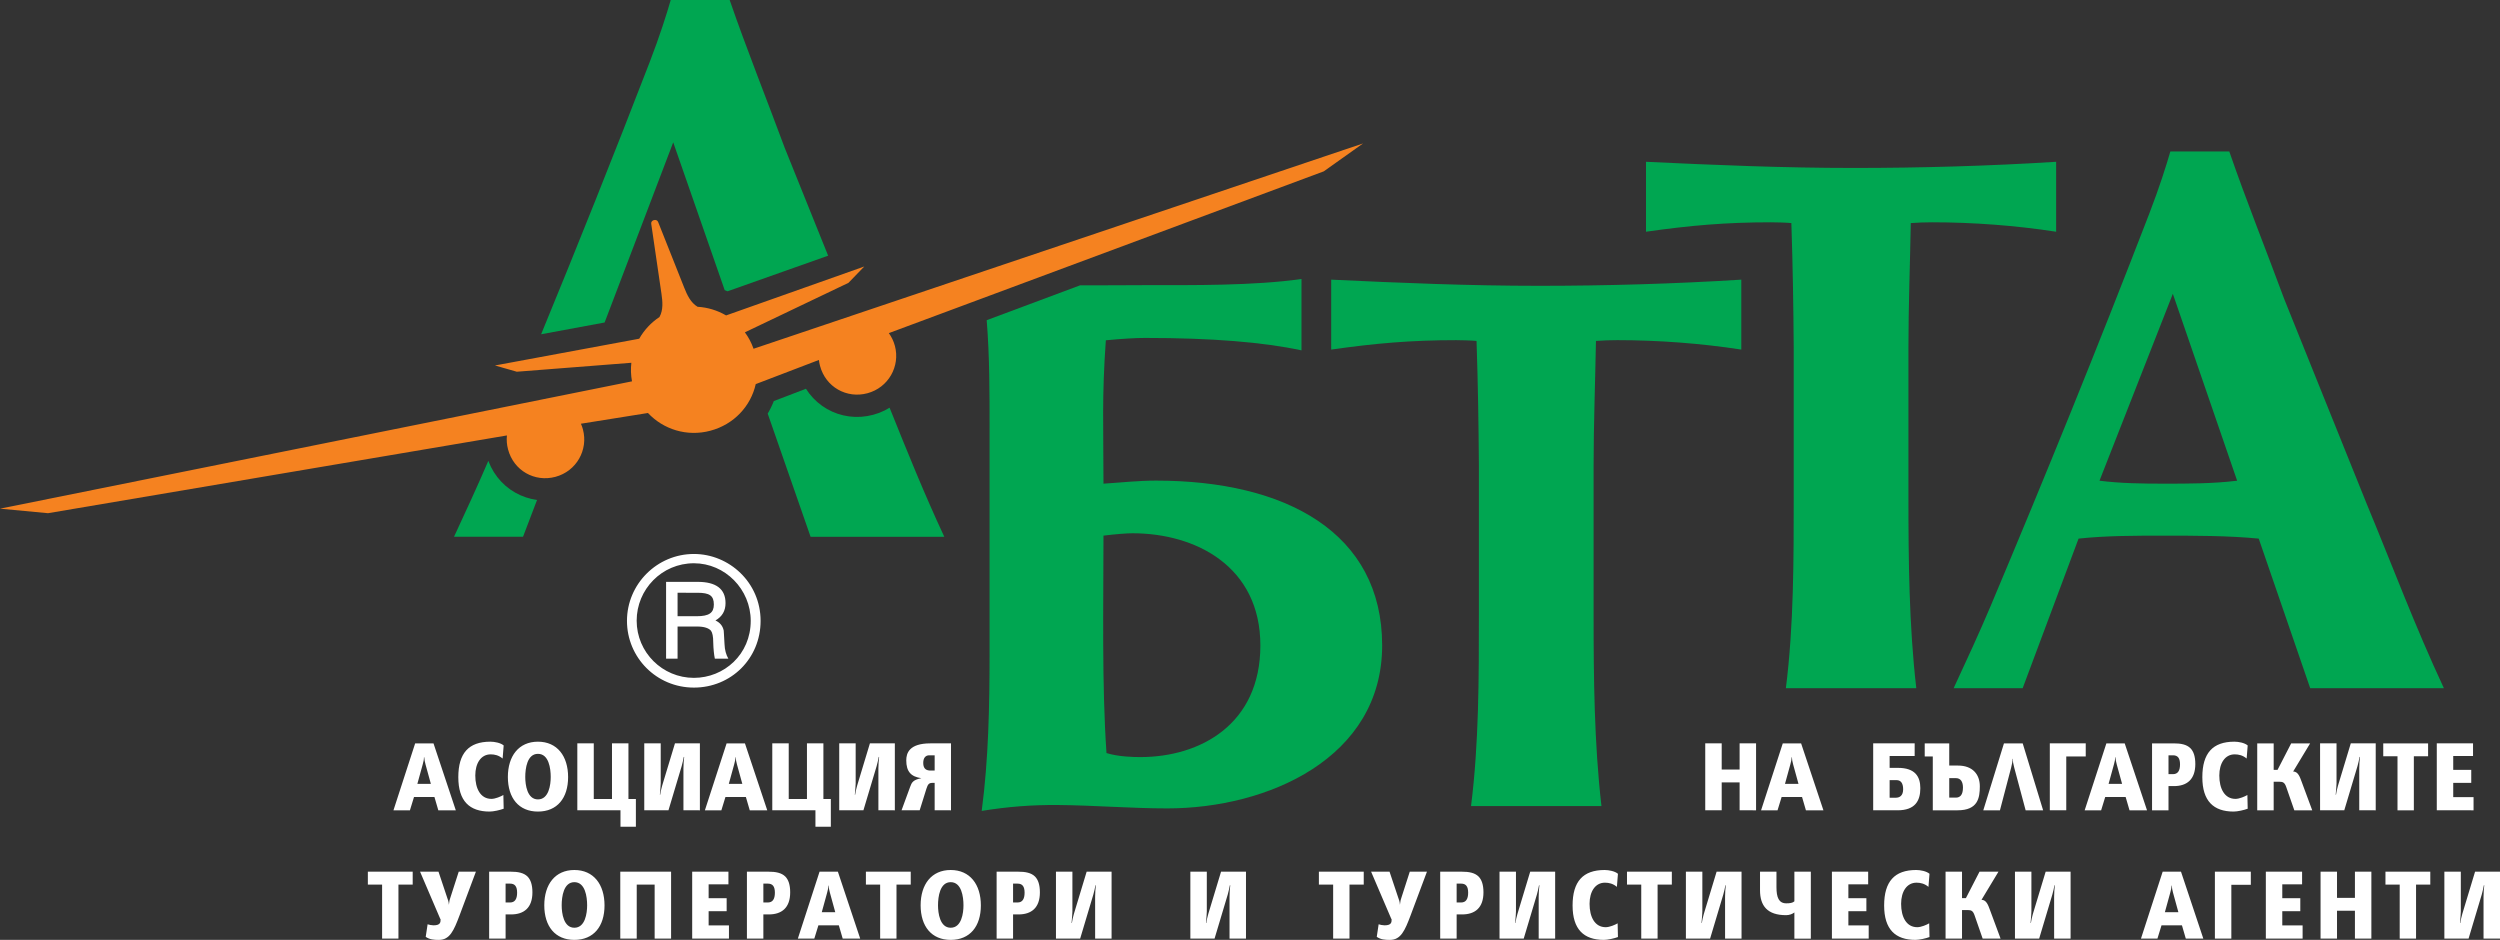
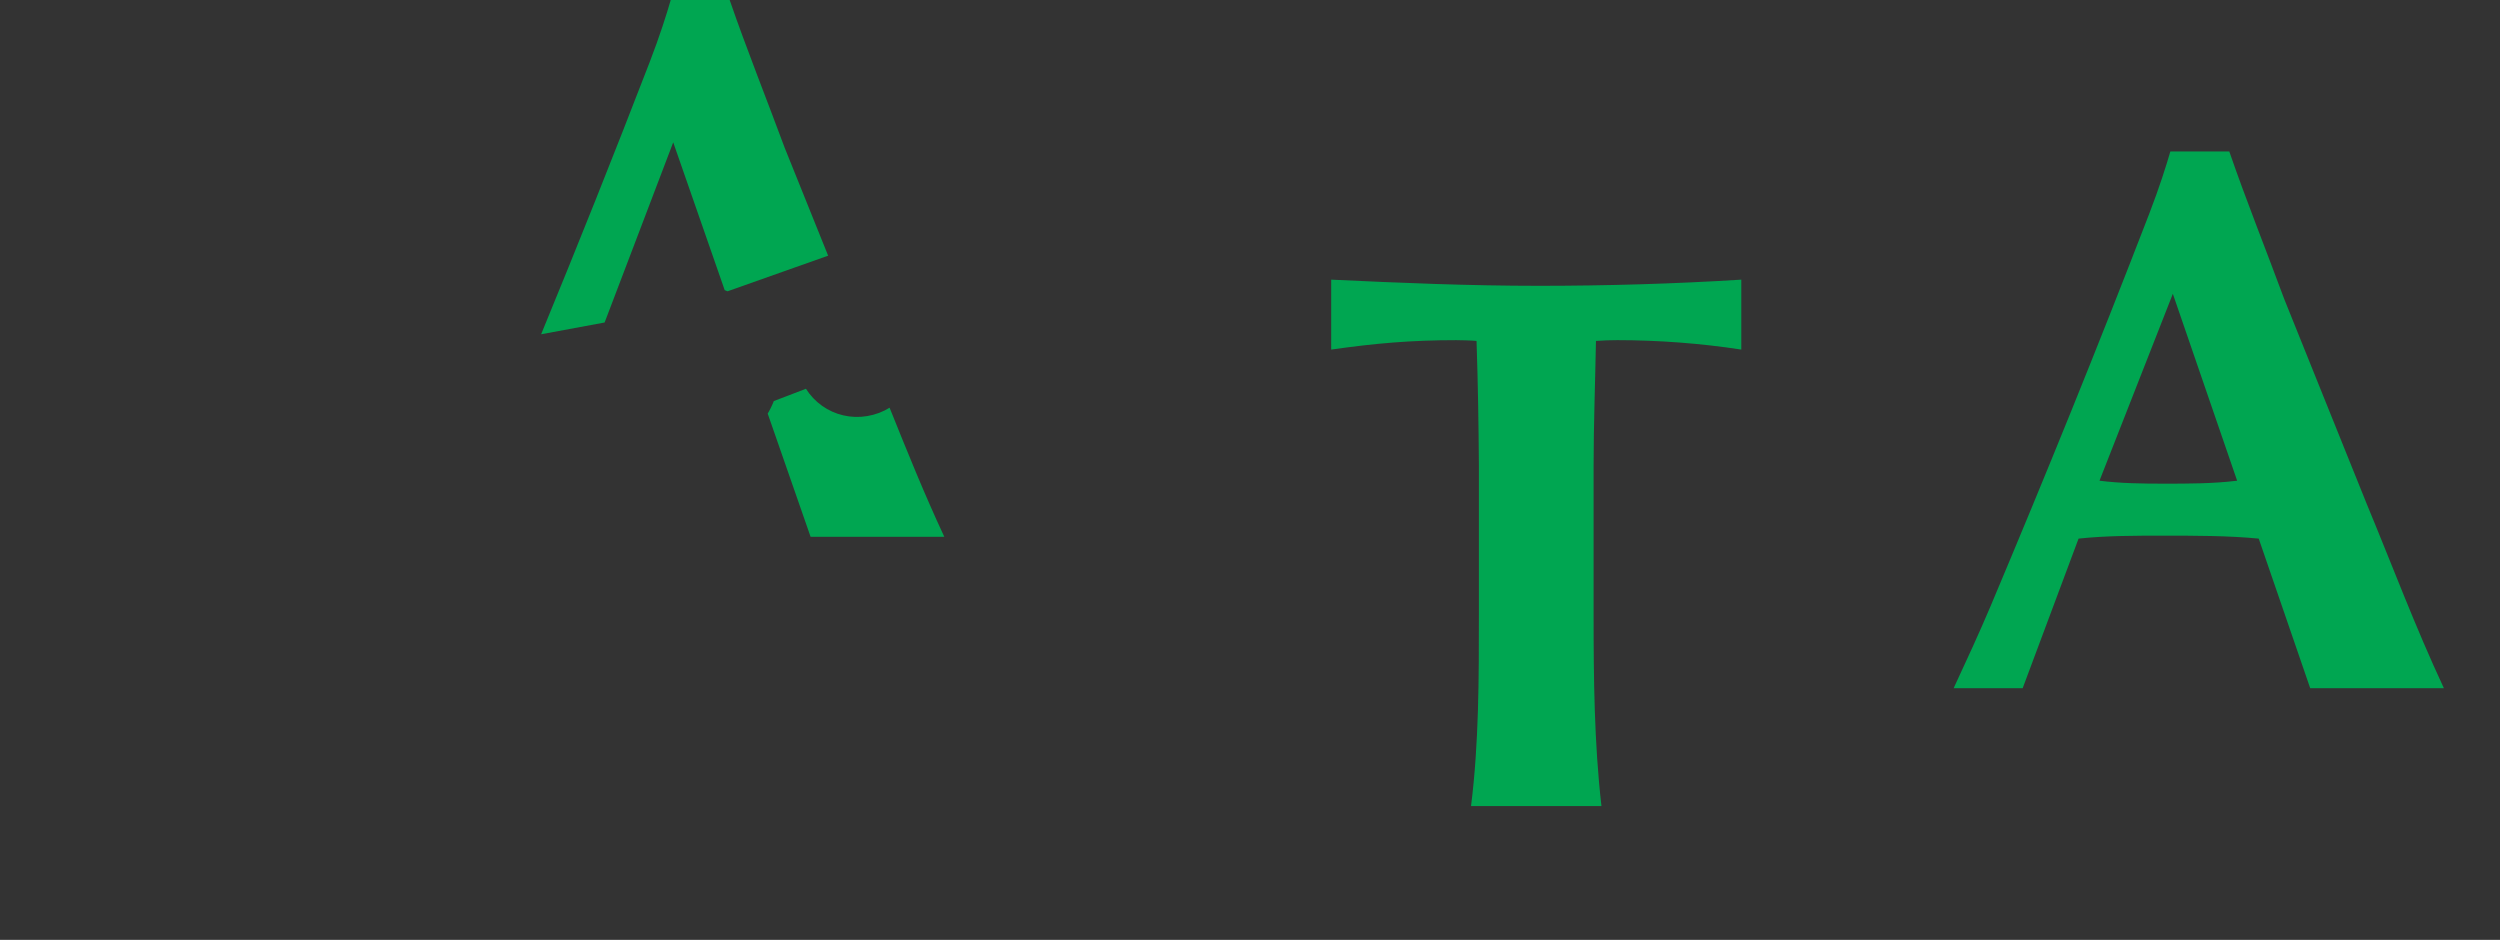
<svg xmlns="http://www.w3.org/2000/svg" version="1.1" id="Layer_1" x="0px" y="0px" width="477.289px" height="179.441px" viewBox="0 0 477.289 179.441" enable-background="new 0 0 477.289 179.441" xml:space="preserve">
  <rect x="0" y="0" width="477.289" height="179.441" fill="#333333" stroke="none" />
-   <path fill="#F58220" d="M260.232,27.384l-7.509,5.332L169.69,63.598c0.518,0.712,0.917,1.526,1.158,2.425  c1.048,3.912-1.239,7.979-5.247,9.055c-3.966,1.063-7.964-1.183-9.047-5.227c-0.103-0.379-0.173-0.756-0.215-1.13l-12.058,4.611  c-0.945,4.219-4.154,7.691-8.645,8.896c-4.501,1.206-9.008-0.265-11.931-3.381l-12.797,2.048c0.153,0.346,0.282,0.708,0.382,1.084  c1.049,3.914-1.237,7.981-5.248,9.056c-3.962,1.065-7.96-1.183-9.044-5.225c-0.244-0.91-0.307-1.813-0.22-2.677L9.167,97.977  L0,97.113l120.658-24.309c-0.221-1.192-0.256-2.386-0.123-3.544l-21.869,1.708l-4.171-1.193l27.541-5.107  c0.935-1.646,2.251-3.077,3.867-4.142c0.747-1.345,0.599-2.954,0.385-4.416l-1.96-13.395c-0.105-0.724,1.046-1.014,1.311-0.351  l4.999,12.58c0.543,1.369,1.219,2.835,2.536,3.626c1.921,0.111,3.792,0.68,5.447,1.65l26.38-9.34l-3.016,3.119l-19.775,9.448  c0.685,0.93,1.247,1.979,1.653,3.137L260.232,27.384L260.232,27.384z" />
  <path fill="#00A651" d="M128.529,27.175l-13.097,34.394l-12.122,2.248c7.034-17.086,13.781-33.964,20.717-51.939  C125.986,6.802,127.304,2.6,128.054,0h11.25c3.185,9.237,7.055,18.888,10.5,28.2c2.658,6.628,5.482,13.63,8.3,20.613l-19.208,6.799  l-0.301-0.126l-0.239-0.092L128.529,27.175L128.529,27.175z" />
-   <path fill="#00A651" d="M102.529,95.451l-2.675,7.025H86.679c2.067-4.435,4.544-9.808,6.541-14.464l0.021-0.005l0.013,0.039  l0.468,1.077l0.566,1.017l0.657,0.942l0.74,0.865l0.813,0.781l0.883,0.694l0.944,0.605l0.999,0.508l1.042,0.41l1.082,0.307  L102.529,95.451L102.529,95.451z" />
  <path fill="#00A651" d="M169.836,77.836c3.318,8.241,6.521,16.224,10.443,24.642h-25.525l-8.189-23.519l0.084-0.139l0.264-0.472  l0.249-0.482l0.235-0.496l0.216-0.5l0.119-0.303l6.139-2.348l0.63,0.906l0.741,0.866l0.814,0.782l0.883,0.696l0.943,0.604  l0.998,0.509l1.042,0.409l1.082,0.307l1.112,0.201l1.135,0.092l1.149-0.02l1.155-0.134l1.15-0.25l1.135-0.365l1.081-0.474  L169.836,77.836L169.836,77.836z" />
-   <path fill="#00A651" d="M220.698,91.756c-3.475,0-6.825,0.386-10.025,0.584c0-10.869-0.324-16.524,0.45-27.375  c3.15-0.3,5.65-0.449,7.5-0.449c12.625,0,22.575,0.8,29.852,2.375V53.265c-9.051,1.292-20.707,1.175-29.852,1.175  c-4.286,0-8.381,0.061-12.429,0.037l-17.819,6.651c0.565,6.907,0.548,14.05,0.548,20.762c0,14.299,0,28.6,0,42.9  c0,9.941-0.193,20.158-1.5,30.025c4.951-0.801,9.548-1.168,14.556-1.127c6.828,0.057,14.053,0.649,20.87,0.649  c19.161,0,41.027-9.598,41.027-31.116C263.876,101.703,245.523,91.756,220.698,91.756z M217.698,144.539  c-1.375,0-4.17-0.065-6.45-0.766c-0.903-13.023-0.575-28.479-0.575-41.512c2.426-0.302,4.458-0.451,5.533-0.451  c12.173,0,24.419,6.403,24.419,21.412C240.626,138.232,229.211,144.539,217.698,144.539z" />
  <path fill="#00A651" d="M332.443,53.39v13.35c-7.747-1.191-15.856-1.8-23.7-1.8c-1.3,0-2.648,0.05-4.05,0.149  c-0.142,7.938-0.45,15.875-0.45,23.825v28.399c0,12.146,0.111,24.504,1.5,36.576h-24.9c1.512-11.925,1.5-24.558,1.5-36.576V88.915  c-0.06-7.92-0.165-15.333-0.448-23.825c-0.802-0.1-3.262-0.149-3.887-0.149c-8.544,0-15.406,0.592-23.864,1.8V53.39  c13.211,0.625,26.365,1.175,39.601,1.175C306.569,54.565,319.675,54.19,332.443,53.39L332.443,53.39z" />
  <path fill="#00A651" d="M451.883,96.297c-5.06-12.607-10.722-26.573-15.778-39.182c-3.445-9.313-7.315-18.963-10.5-28.2h-11.25  c-0.75,2.601-2.067,6.802-4.026,11.877c-10.002,25.921-19.611,49.561-30.256,74.835c-2.078,4.935-4.829,10.91-7.094,15.765h13.176  l10.675-28.563c5.221-0.565,10.951-0.565,16.208-0.565c5.935,0,12.404,0,18.188,0.565l9.829,28.563h25.523  C461.026,119.477,456.921,108.434,451.883,96.297z M413.153,92.34c-4.012,0-8.321-0.049-12.326-0.565l14.001-35.685l12.275,35.685  C422.531,92.34,417.729,92.34,413.153,92.34z" />
-   <path fill="#00A651" d="M392.549,30.89v13.35c-7.747-1.191-15.857-1.8-23.7-1.8c-1.3,0-2.649,0.05-4.05,0.149  c-0.143,7.938-0.45,15.876-0.45,23.825v28.4c0,12.146,0.111,24.502,1.5,36.576h-24.9c1.512-11.925,1.5-24.558,1.5-36.576v-28.4  c-0.06-7.919-0.166-15.333-0.45-23.825c-0.8-0.1-3.26-0.149-3.885-0.149c-8.544,0-15.407,0.593-23.865,1.8V30.89  c13.21,0.625,26.365,1.175,39.602,1.175C366.675,32.064,379.778,31.69,392.549,30.89L392.549,30.89z" />
-   <path fill="#FFFFFF" d="M145.209,118.533c0-7.332-6.001-12.771-12.732-12.771c-7.04,0-12.779,5.748-12.779,12.771  c0,6.984,5.624,12.74,12.779,12.74C139.555,131.273,145.209,125.748,145.209,118.533L145.209,118.533z M143.325,118.533  c0,6.404-5.078,10.881-10.849,10.881c-6.001,0-10.927-4.86-10.927-10.92c0-5.979,4.81-10.959,10.927-10.959  C138.439,107.535,143.325,112.514,143.325,118.533L143.325,118.533z M127.167,125.748h2.192v-6.135h3.73  c1.348,0,2.231,0.309,2.655,0.811c0.27,0.388,0.423,1.08,0.423,2.199c0.038,1.353,0.154,2.394,0.308,3.125h2.578  c-0.424-0.731-0.693-1.658-0.731-2.776c-0.077-1.621-0.154-2.472-0.154-2.586c-0.191-0.888-0.691-1.505-1.577-1.931  c1.271-0.731,1.924-1.813,1.924-3.317c0-2.701-1.809-4.052-5.31-4.052h-6.04v14.662H127.167z M133.168,113.17  c2.271,0,3.116,0.539,3.116,2.238c0,1.582-0.885,2.238-3.271,2.238h-3.654v-4.478L133.168,113.17L133.168,113.17z M72.949,179.199  h3.12v-10.32h2.72v-2.461h-8.56v2.461h2.72V179.199L72.949,179.199z M90.857,166.418h-3.28l-1.58,4.91  c-0.16,0.5-0.2,0.521-0.3,1.416c-0.04-0.717-0.16-0.854-0.34-1.416l-1.641-4.91h-3.52l3.82,8.924l0.1,0.181  c0,0.537-0.021,1.137-1.34,1.137c-0.36,0-0.86-0.1-1.14-0.199l-0.36,2.398c0.76,0.522,1.58,0.584,2.5,0.584  c2.1,0,2.86-1.764,3.96-4.68L90.857,166.418L90.857,166.418z M93.385,179.199h3.141v-4.621h1.04c2.479,0,4.08-1.279,4.08-4.209  c0-1.471-0.34-2.41-0.92-3.012c-0.74-0.738-1.86-0.939-3.221-0.939h-4.12V179.199L93.385,179.199z M96.525,172.299v-3.602h0.859  c0.9,0,1.341,0.518,1.341,1.73c0,1.233-0.44,1.87-1.341,1.87L96.525,172.299L96.525,172.299z M115.413,172.857  c0-4-2.08-6.76-5.76-6.76c-3.66,0-5.74,2.739-5.74,6.739c0,4.021,2.08,6.604,5.74,6.604  C113.333,179.441,115.413,176.857,115.413,172.857L115.413,172.857z M112.093,172.838c0,1.5-0.359,4.281-2.439,4.281  c-2.061,0-2.42-2.781-2.42-4.281c0-1.639,0.359-4.42,2.42-4.42C111.733,168.418,112.093,171.199,112.093,172.838L112.093,172.838z   M128.121,179.199v-12.781h-9.7v12.781h3.141v-10.32h3.42v10.32H128.121L128.121,179.199z M139.169,179.199v-2.521h-3.88v-2.72h3.44  v-2.479h-3.44v-2.642h3.78v-2.42h-6.92v12.781H139.169L139.169,179.199z M142.598,179.199h3.14v-4.621h1.04  c2.479,0,4.08-1.279,4.08-4.209c0-1.471-0.34-2.41-0.919-3.012c-0.74-0.738-1.86-0.939-3.22-0.939h-4.12L142.598,179.199  L142.598,179.199z M145.738,172.299v-3.602h0.86c0.899,0,1.34,0.518,1.34,1.73c0,1.233-0.44,1.87-1.34,1.87L145.738,172.299  L145.738,172.299z M164.226,179.199l-4.261-12.781h-3.5l-4.144,12.781h3.144l0.78-2.541h3.9l0.74,2.541H164.226L164.226,179.199z   M159.466,174.158h-2.579l1.02-3.711c0.14-0.52,0.24-0.916,0.24-1.375h0.06c0.021,0.459,0.101,0.855,0.24,1.375L159.466,174.158  L159.466,174.158z M168.034,179.199h3.12v-10.32h2.72v-2.461h-8.56v2.461h2.72V179.199L168.034,179.199z M187.262,172.857  c0-4-2.08-6.76-5.761-6.76c-3.66,0-5.739,2.739-5.739,6.739c0,4.021,2.079,6.604,5.739,6.604  C185.182,179.441,187.262,176.857,187.262,172.857L187.262,172.857z M183.942,172.838c0,1.5-0.36,4.281-2.44,4.281  c-2.06,0-2.42-2.781-2.42-4.281c0-1.639,0.36-4.42,2.42-4.42C183.582,168.418,183.942,171.199,183.942,172.838L183.942,172.838z   M190.271,179.199h3.14v-4.621h1.04c2.48,0,4.08-1.279,4.08-4.209c0-1.471-0.34-2.41-0.92-3.012c-0.74-0.738-1.86-0.939-3.22-0.939  h-4.12V179.199L190.271,179.199z M193.41,172.299v-3.602h0.86c0.899,0,1.34,0.518,1.34,1.73c0,1.233-0.44,1.87-1.34,1.87  L193.41,172.299L193.41,172.299z M212.218,179.199v-12.781h-4.76l-2.438,8.066c-0.221,0.74-0.261,1.061-0.38,1.736h-0.061  c0.08-1.058,0.16-1.757,0.16-2.177v-7.627h-3.14v12.781h4.62l2.52-8.428c0.18-0.58,0.28-1.181,0.4-1.756h0.08  c-0.08,0.717-0.141,1.354-0.141,2.176v8.008L212.218,179.199L212.218,179.199z M237.878,179.199v-12.781h-4.76l-2.439,8.066  c-0.221,0.74-0.261,1.061-0.381,1.736h-0.06c0.08-1.058,0.16-1.757,0.16-2.177v-7.627h-3.141v12.781h4.62l2.521-8.428  c0.18-0.58,0.28-1.181,0.399-1.756h0.08c-0.08,0.717-0.14,1.354-0.14,2.176v8.008L237.878,179.199L237.878,179.199z   M254.519,179.199h3.12v-10.32h2.72v-2.461h-8.562v2.461h2.722V179.199L254.519,179.199z M272.427,166.418h-3.28l-1.58,4.91  c-0.16,0.5-0.2,0.521-0.3,1.416c-0.04-0.717-0.16-0.854-0.34-1.416l-1.642-4.91h-3.52l3.819,8.924l0.101,0.181  c0,0.537-0.021,1.137-1.34,1.137c-0.36,0-0.86-0.1-1.142-0.199l-0.358,2.398c0.76,0.522,1.58,0.584,2.5,0.584  c2.1,0,2.859-1.764,3.96-4.68L272.427,166.418L272.427,166.418z M274.955,179.199h3.141v-4.621h1.04  c2.479,0,4.079-1.279,4.079-4.209c0-1.471-0.34-2.41-0.92-3.012c-0.739-0.738-1.859-0.939-3.221-0.939h-4.119V179.199  L274.955,179.199z M278.095,172.299v-3.602h0.859c0.899,0,1.34,0.518,1.34,1.73c0,1.233-0.439,1.87-1.34,1.87L278.095,172.299  L278.095,172.299z M296.903,179.199v-12.781h-4.761l-2.439,8.066c-0.221,0.74-0.261,1.061-0.381,1.736h-0.06  c0.079-1.058,0.159-1.757,0.159-2.177v-7.627h-3.14v12.781h4.619l2.521-8.428c0.181-0.58,0.28-1.181,0.399-1.756h0.08  c-0.08,0.717-0.141,1.354-0.141,2.176v8.008L296.903,179.199L296.903,179.199z M308.831,176.277c-0.479,0.281-1.521,0.74-2.279,0.74  c-2.08,0-3.08-1.959-3.08-4.459c0-2.34,1.08-4.041,2.939-4.041c0.761,0,1.54,0.18,2.279,0.801l0.2-2.5  c-0.58-0.5-1.739-0.721-2.54-0.721c-4.14,0-6.12,2.2-6.12,6.78c0,4.56,2.141,6.563,5.98,6.563c0.739,0,2-0.283,2.68-0.543  L308.831,176.277L308.831,176.277z M313.34,179.199h3.12v-10.32h2.72v-2.461h-8.561v2.461h2.721V179.199L313.34,179.199z   M332.487,179.199v-12.781h-4.76l-2.44,8.066c-0.22,0.74-0.26,1.061-0.38,1.736h-0.061c0.081-1.058,0.16-1.757,0.16-2.177v-7.627  h-3.141v12.781h4.62l2.521-8.428c0.181-0.58,0.279-1.181,0.399-1.756h0.08c-0.08,0.717-0.14,1.354-0.14,2.176v8.008L332.487,179.199  L332.487,179.199z M345.716,166.418h-3.141v5.66c-0.34,0.301-0.819,0.381-1.54,0.381c-1.439,0-1.88-1.137-1.88-3.09v-2.951h-3.14  v3.547c0,2.994,1.42,4.755,4.979,4.755c0.642,0,1.24-0.24,1.58-0.521v5.002h3.141L345.716,166.418L345.716,166.418z   M356.764,179.199v-2.521h-3.88v-2.72h3.438v-2.479h-3.438v-2.642h3.778v-2.42h-6.92v12.781H356.764L356.764,179.199z   M368.312,176.277c-0.479,0.281-1.52,0.74-2.28,0.74c-2.08,0-3.08-1.959-3.08-4.459c0-2.34,1.08-4.041,2.94-4.041  c0.76,0,1.54,0.18,2.28,0.801l0.199-2.5c-0.579-0.5-1.739-0.721-2.541-0.721c-4.14,0-6.118,2.2-6.118,6.78  c0,4.56,2.14,6.563,5.979,6.563c0.74,0,2-0.283,2.681-0.543L368.312,176.277L368.312,176.277z M371.439,179.199h3.141v-5.455h1.101  c0.68,0,1,0.16,1.3,1.021l1.54,4.434h3.421l-2.021-5.455c-0.341-0.916-0.681-1.955-1.62-1.955l3.239-5.371h-3.619l-2.601,5.054  h-0.74v-5.054h-3.141V179.199L371.439,179.199z M395.308,179.199v-12.781h-4.76l-2.439,8.066c-0.221,0.74-0.261,1.061-0.381,1.736  h-0.06c0.079-1.058,0.159-1.757,0.159-2.177v-7.627h-3.14v12.781h4.619l2.521-8.428c0.181-0.58,0.28-1.181,0.399-1.756h0.08  c-0.08,0.717-0.141,1.354-0.141,2.176v8.008L395.308,179.199L395.308,179.199z M420.648,179.199l-4.261-12.781h-3.5l-4.144,12.781  h3.144l0.78-2.541h3.899l0.739,2.541H420.648L420.648,179.199z M415.889,174.158h-2.581l1.021-3.711  c0.141-0.52,0.24-0.916,0.24-1.375h0.061c0.021,0.459,0.1,0.855,0.239,1.375L415.889,174.158L415.889,174.158z M429.717,168.918  v-2.5h-6.859v12.781h3.14v-10.281H429.717L429.717,168.918z M439.604,179.199v-2.521h-3.88v-2.72h3.439v-2.479h-3.439v-2.642h3.78  v-2.42h-6.92v12.781H439.604L439.604,179.199z M452.732,179.199v-12.781h-3.14v5h-3.42v-5h-3.141v12.781h3.141v-5.32h3.42v5.32  H452.732L452.732,179.199z M458.141,179.199h3.12v-10.32h2.72v-2.461h-8.56v2.461h2.72V179.199L458.141,179.199z M477.289,179.199  v-12.781h-4.76l-2.439,8.066c-0.221,0.74-0.261,1.061-0.38,1.736h-0.061c0.08-1.058,0.16-1.757,0.16-2.177v-7.627h-3.141v12.781  h4.619l2.521-8.428c0.18-0.58,0.279-1.181,0.398-1.756h0.08c-0.08,0.717-0.14,1.354-0.14,2.176v8.008L477.289,179.199  L477.289,179.199z M87.021,154.699l-4.26-12.779h-3.5l-4.145,12.779h3.145l0.779-2.541h3.9l0.74,2.541H87.021L87.021,154.699z   M82.26,149.658H79.68l1.02-3.709c0.14-0.52,0.24-0.916,0.24-1.377H81c0.021,0.461,0.101,0.857,0.24,1.377L82.26,149.658  L82.26,149.658z M96.1,151.779c-0.48,0.279-1.521,0.74-2.28,0.74c-2.08,0-3.08-1.961-3.08-4.461c0-2.34,1.08-4.039,2.94-4.039  c0.76,0,1.54,0.18,2.279,0.799l0.2-2.5c-0.58-0.5-1.74-0.719-2.54-0.719c-4.14,0-6.12,2.198-6.12,6.778  c0,4.562,2.141,6.564,5.98,6.564c0.74,0,2-0.285,2.68-0.545L96.1,151.779L96.1,151.779z M108.46,148.359c0-4-2.08-6.76-5.76-6.76  c-3.66,0-5.74,2.739-5.74,6.737c0,4.021,2.08,6.605,5.74,6.605C106.38,154.943,108.46,152.359,108.46,148.359L108.46,148.359z   M105.141,148.338c0,1.502-0.36,4.281-2.44,4.281c-2.06,0-2.42-2.779-2.42-4.281c0-1.639,0.36-4.418,2.42-4.418  C104.78,143.92,105.141,146.699,105.141,148.338L105.141,148.338z M121.4,157.842v-5.303h-1.42V141.92h-3.141v10.619h-3.479V141.92  h-3.14v12.779h8.239v3.143H121.4L121.4,157.842z M133.621,154.699V141.92h-4.76l-2.44,8.066c-0.22,0.74-0.26,1.059-0.38,1.736h-0.06  c0.08-1.058,0.16-1.759,0.16-2.179v-7.625H123v12.779h4.62l2.521-8.428c0.18-0.578,0.279-1.181,0.399-1.756h0.08  c-0.08,0.717-0.14,1.356-0.14,2.176v8.008L133.621,154.699L133.621,154.699z M146.48,154.699l-4.26-12.779h-3.5l-4.145,12.779h3.145  l0.779-2.541h3.9l0.74,2.541H146.48L146.48,154.699z M141.721,149.658h-2.581l1.02-3.709c0.14-0.52,0.24-0.916,0.24-1.377h0.06  c0.021,0.461,0.101,0.857,0.24,1.377L141.721,149.658L141.721,149.658z M158.62,157.842v-5.303h-1.42V141.92h-3.14v10.619h-3.48  V141.92h-3.14v12.779h8.24v3.143H158.62L158.62,157.842z M170.84,154.699V141.92h-4.76l-2.438,8.066  c-0.221,0.74-0.261,1.059-0.38,1.736h-0.061c0.08-1.058,0.16-1.759,0.16-2.179v-7.625h-3.14v12.779h4.619l2.521-8.428  c0.18-0.578,0.28-1.181,0.4-1.756h0.079c-0.079,0.717-0.14,1.356-0.14,2.176v8.008L170.84,154.699L170.84,154.699z M181.56,154.699  V141.92h-3.94c-4.06,0-4.6,1.898-4.6,3.236c0,2.176,0.92,3.133,2.88,3.412c-1.601,0.32-1.84,0.82-2.141,1.658l-1.64,4.473h3.46  l1.28-4.094c0.28-0.916,0.54-1.137,1.12-1.137h0.46v5.229L181.56,154.699L181.56,154.699z M178.44,147.113h-0.76  c-0.761,0-1.42-0.262-1.42-1.457c0-0.998,0.479-1.457,1.14-1.457h1.04V147.113L178.44,147.113z M335.26,154.699V141.92h-3.141v5  h-3.42v-5h-3.141v12.779h3.141v-5.32h3.42v5.32H335.26L335.26,154.699z M348.12,154.699l-4.26-12.779h-3.5l-4.144,12.779h3.144  l0.779-2.541h3.899l0.74,2.541H348.12L348.12,154.699z M343.36,149.658h-2.58l1.021-3.709c0.141-0.52,0.239-0.916,0.239-1.377h0.062  c0.02,0.461,0.1,0.857,0.239,1.377L343.36,149.658L343.36,149.658z M365.54,141.92h-7.92v12.779h4.66c3.32,0,4.34-1.779,4.34-4.221  c0-2.24-1.02-3.879-4.26-3.879h-1.601v-2.261h4.779L365.54,141.92L365.54,141.92z M360.76,148.939h1.319  c0.78,0,1.261,0.539,1.261,1.74c0,1.26-0.7,1.618-1.399,1.618h-1.181V148.939L360.76,148.939z M369.001,154.699h4.739  c3.86,0,4.24-2.34,4.24-4.58c0-2.279-1.38-3.961-4.16-3.961h-1.68v-4.238h-4.681v2.498h1.541V154.699L369.001,154.699z   M372.141,148.559h1.279c0.92,0,1.34,0.721,1.34,1.801c0,1.4-0.54,1.92-1.38,1.92h-1.239V148.559L372.141,148.559z M378.64,154.699  h3.181l2.141-8.16c0.181-0.721,0.26-1.16,0.26-1.66h0.061c0,0.5,0.061,0.939,0.261,1.66l2.181,8.16h3.339l-3.899-12.779h-3.579  L378.64,154.699L378.64,154.699z M398.2,144.418v-2.498h-6.859v12.779h3.141v-10.281H398.2L398.2,144.418z M409.9,154.699  l-4.261-12.779h-3.499l-4.145,12.779h3.144l0.78-2.541h3.899l0.74,2.541H409.9L409.9,154.699z M405.141,149.658h-2.58l1.02-3.709  c0.141-0.52,0.24-0.916,0.24-1.377h0.061c0.021,0.461,0.101,0.857,0.239,1.377L405.141,149.658L405.141,149.658z M410.86,154.699  h3.141v-4.621h1.039c2.48,0,4.08-1.279,4.08-4.209c0-1.471-0.34-2.41-0.92-3.01c-0.739-0.74-1.858-0.939-3.22-0.939h-4.12V154.699  L410.86,154.699z M414.001,147.799v-3.6h0.859c0.9,0,1.34,0.516,1.34,1.73c0,1.231-0.438,1.868-1.34,1.868L414.001,147.799  L414.001,147.799z M429.061,151.779c-0.48,0.279-1.521,0.74-2.28,0.74c-2.08,0-3.08-1.961-3.08-4.461c0-2.34,1.08-4.039,2.94-4.039  c0.76,0,1.54,0.18,2.279,0.799l0.199-2.5c-0.58-0.5-1.738-0.719-2.54-0.719c-4.14,0-6.119,2.198-6.119,6.778  c0,4.562,2.141,6.564,5.979,6.564c0.74,0,2-0.285,2.68-0.545L429.061,151.779L429.061,151.779z M430.94,154.699h3.14v-5.453h1.102  c0.68,0,1,0.16,1.3,1.021l1.54,4.434h3.42l-2.021-5.453c-0.341-0.918-0.681-1.957-1.62-1.957l3.239-5.369h-3.618l-2.602,5.054h-0.74  v-5.054h-3.14V154.699L430.94,154.699z M453.561,154.699V141.92h-4.76l-2.44,8.066c-0.22,0.74-0.26,1.059-0.38,1.736h-0.06  c0.079-1.058,0.159-1.759,0.159-2.179v-7.625h-3.141v12.779h4.62l2.521-8.428c0.181-0.578,0.279-1.181,0.399-1.756h0.08  c-0.08,0.717-0.14,1.356-0.14,2.176v8.008L453.561,154.699L453.561,154.699z M457.721,154.699h3.12v-10.32h2.72v-2.459h-8.561v2.459  h2.721V154.699L457.721,154.699z M472.24,154.699v-2.52h-3.88v-2.722h3.44v-2.479h-3.44v-2.64h3.78v-2.42h-6.92v12.779  L472.24,154.699L472.24,154.699z" />
</svg>